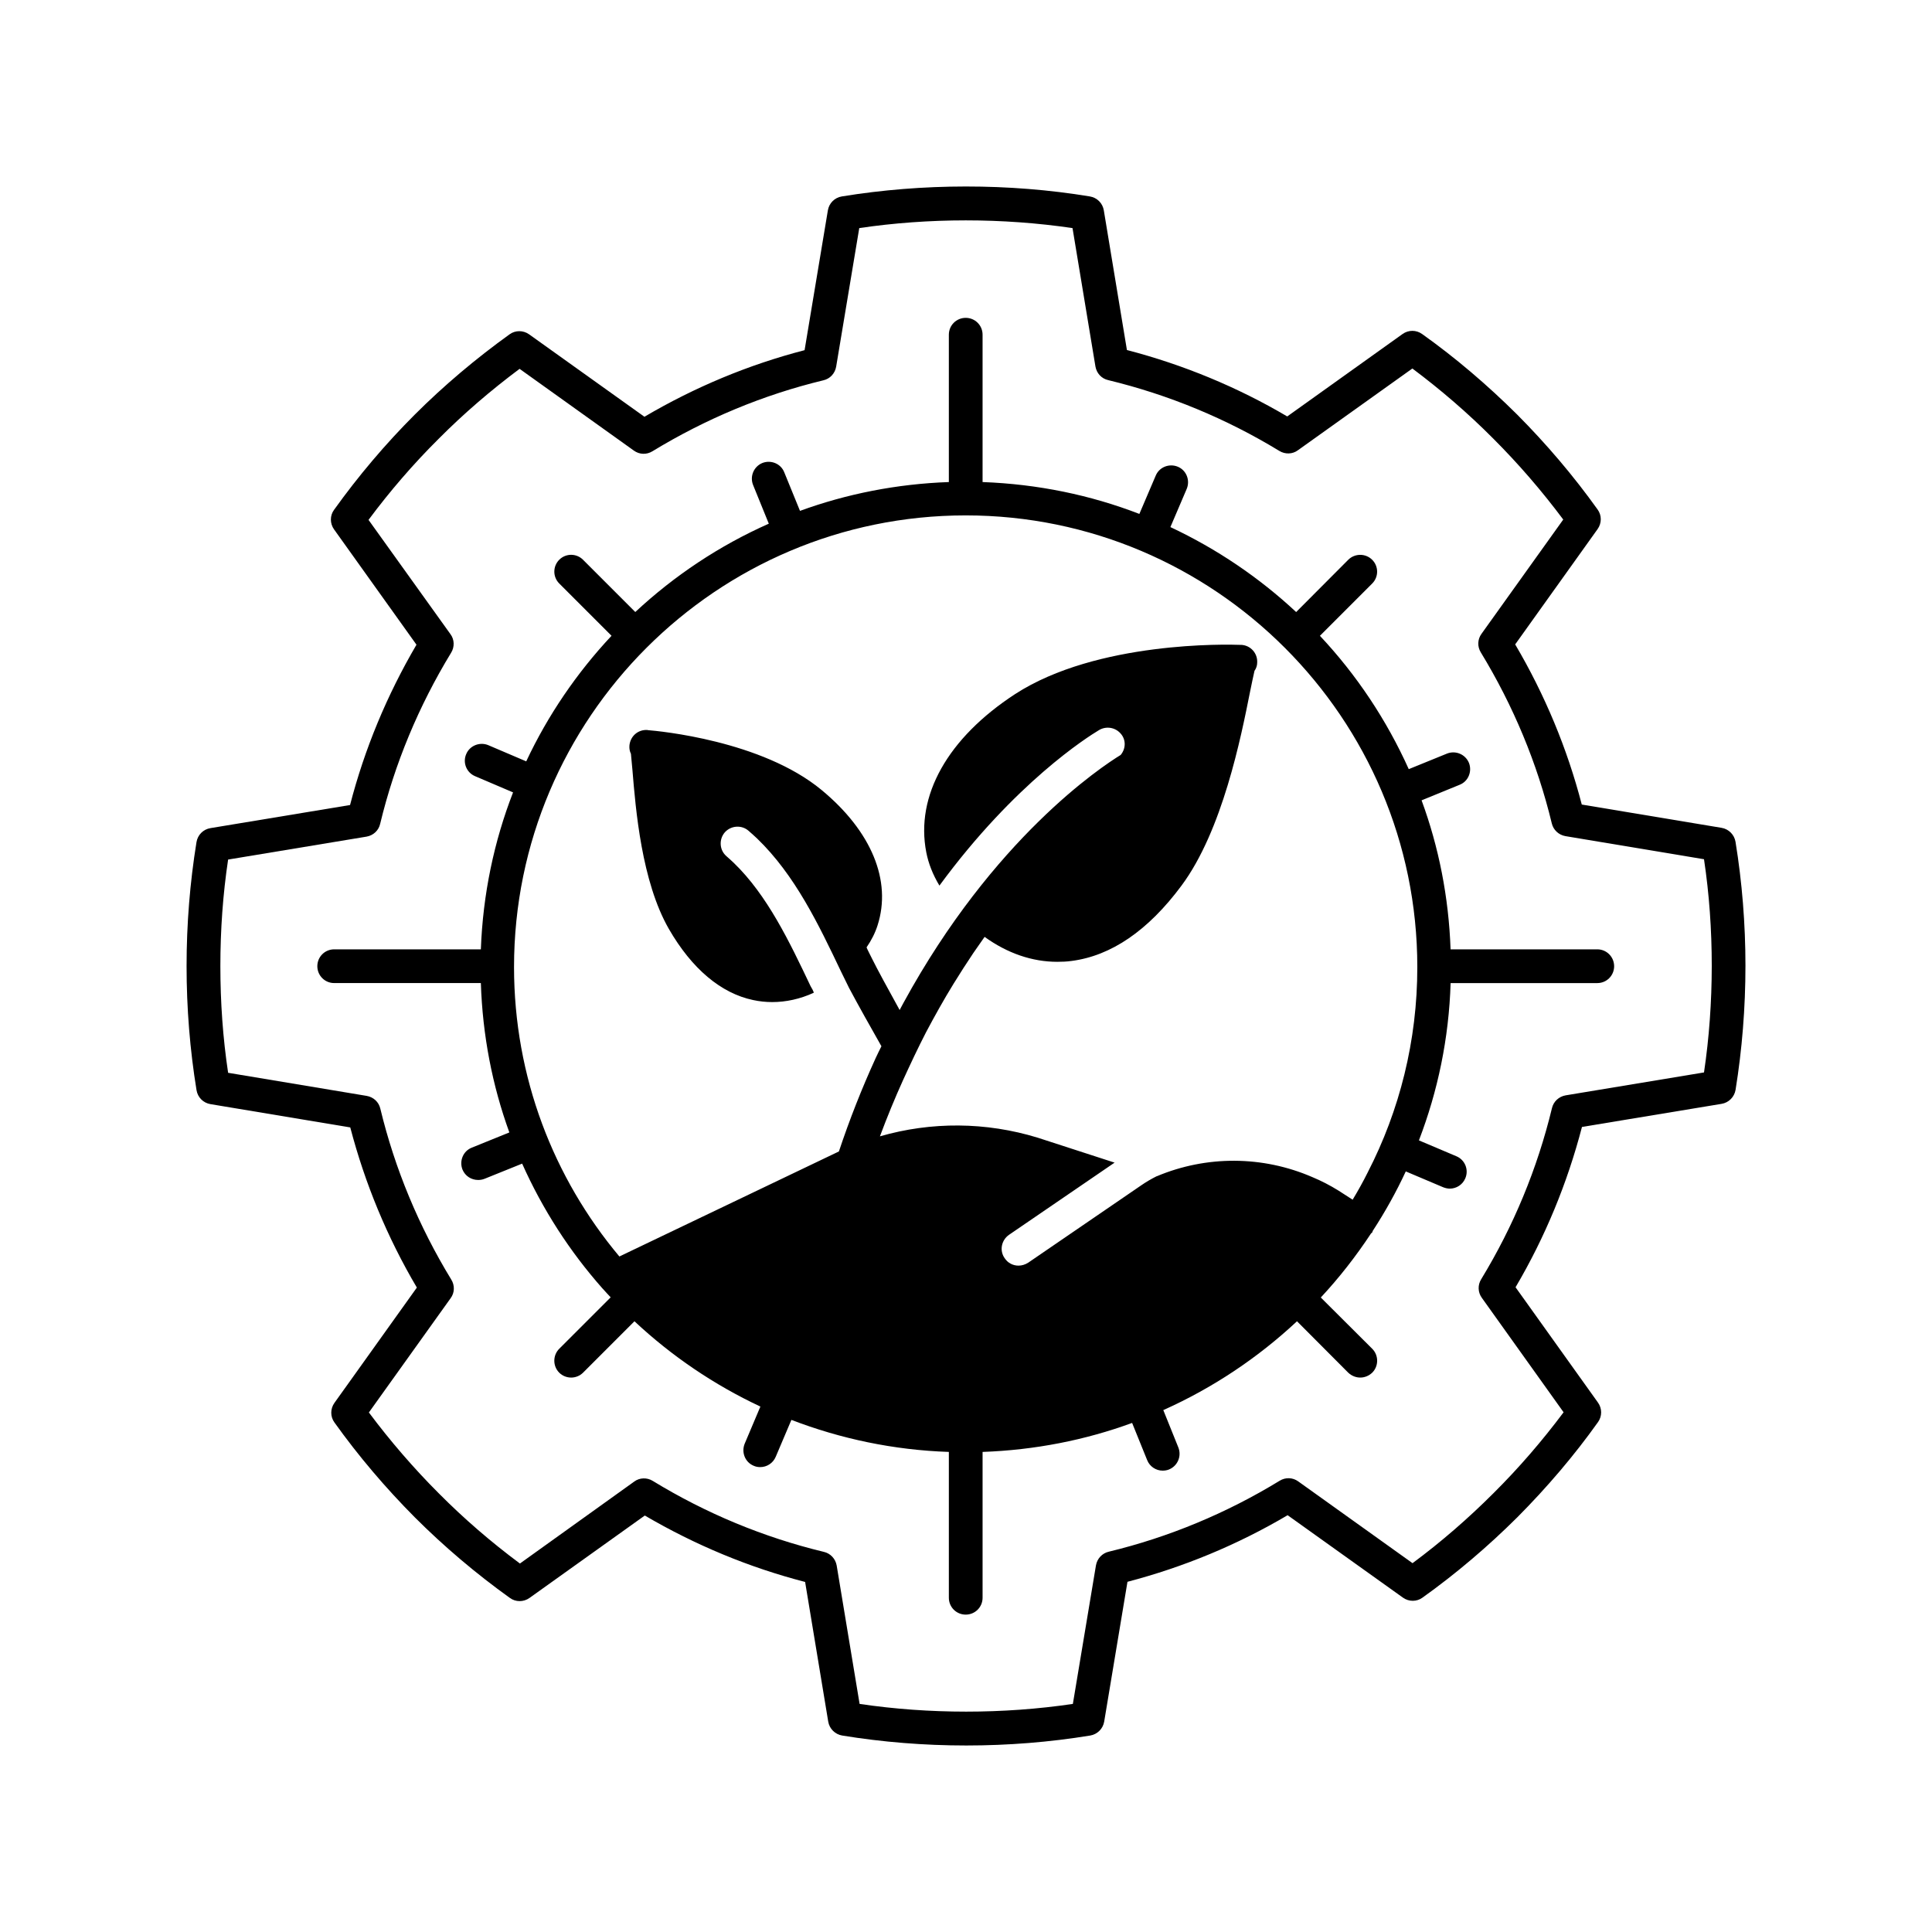
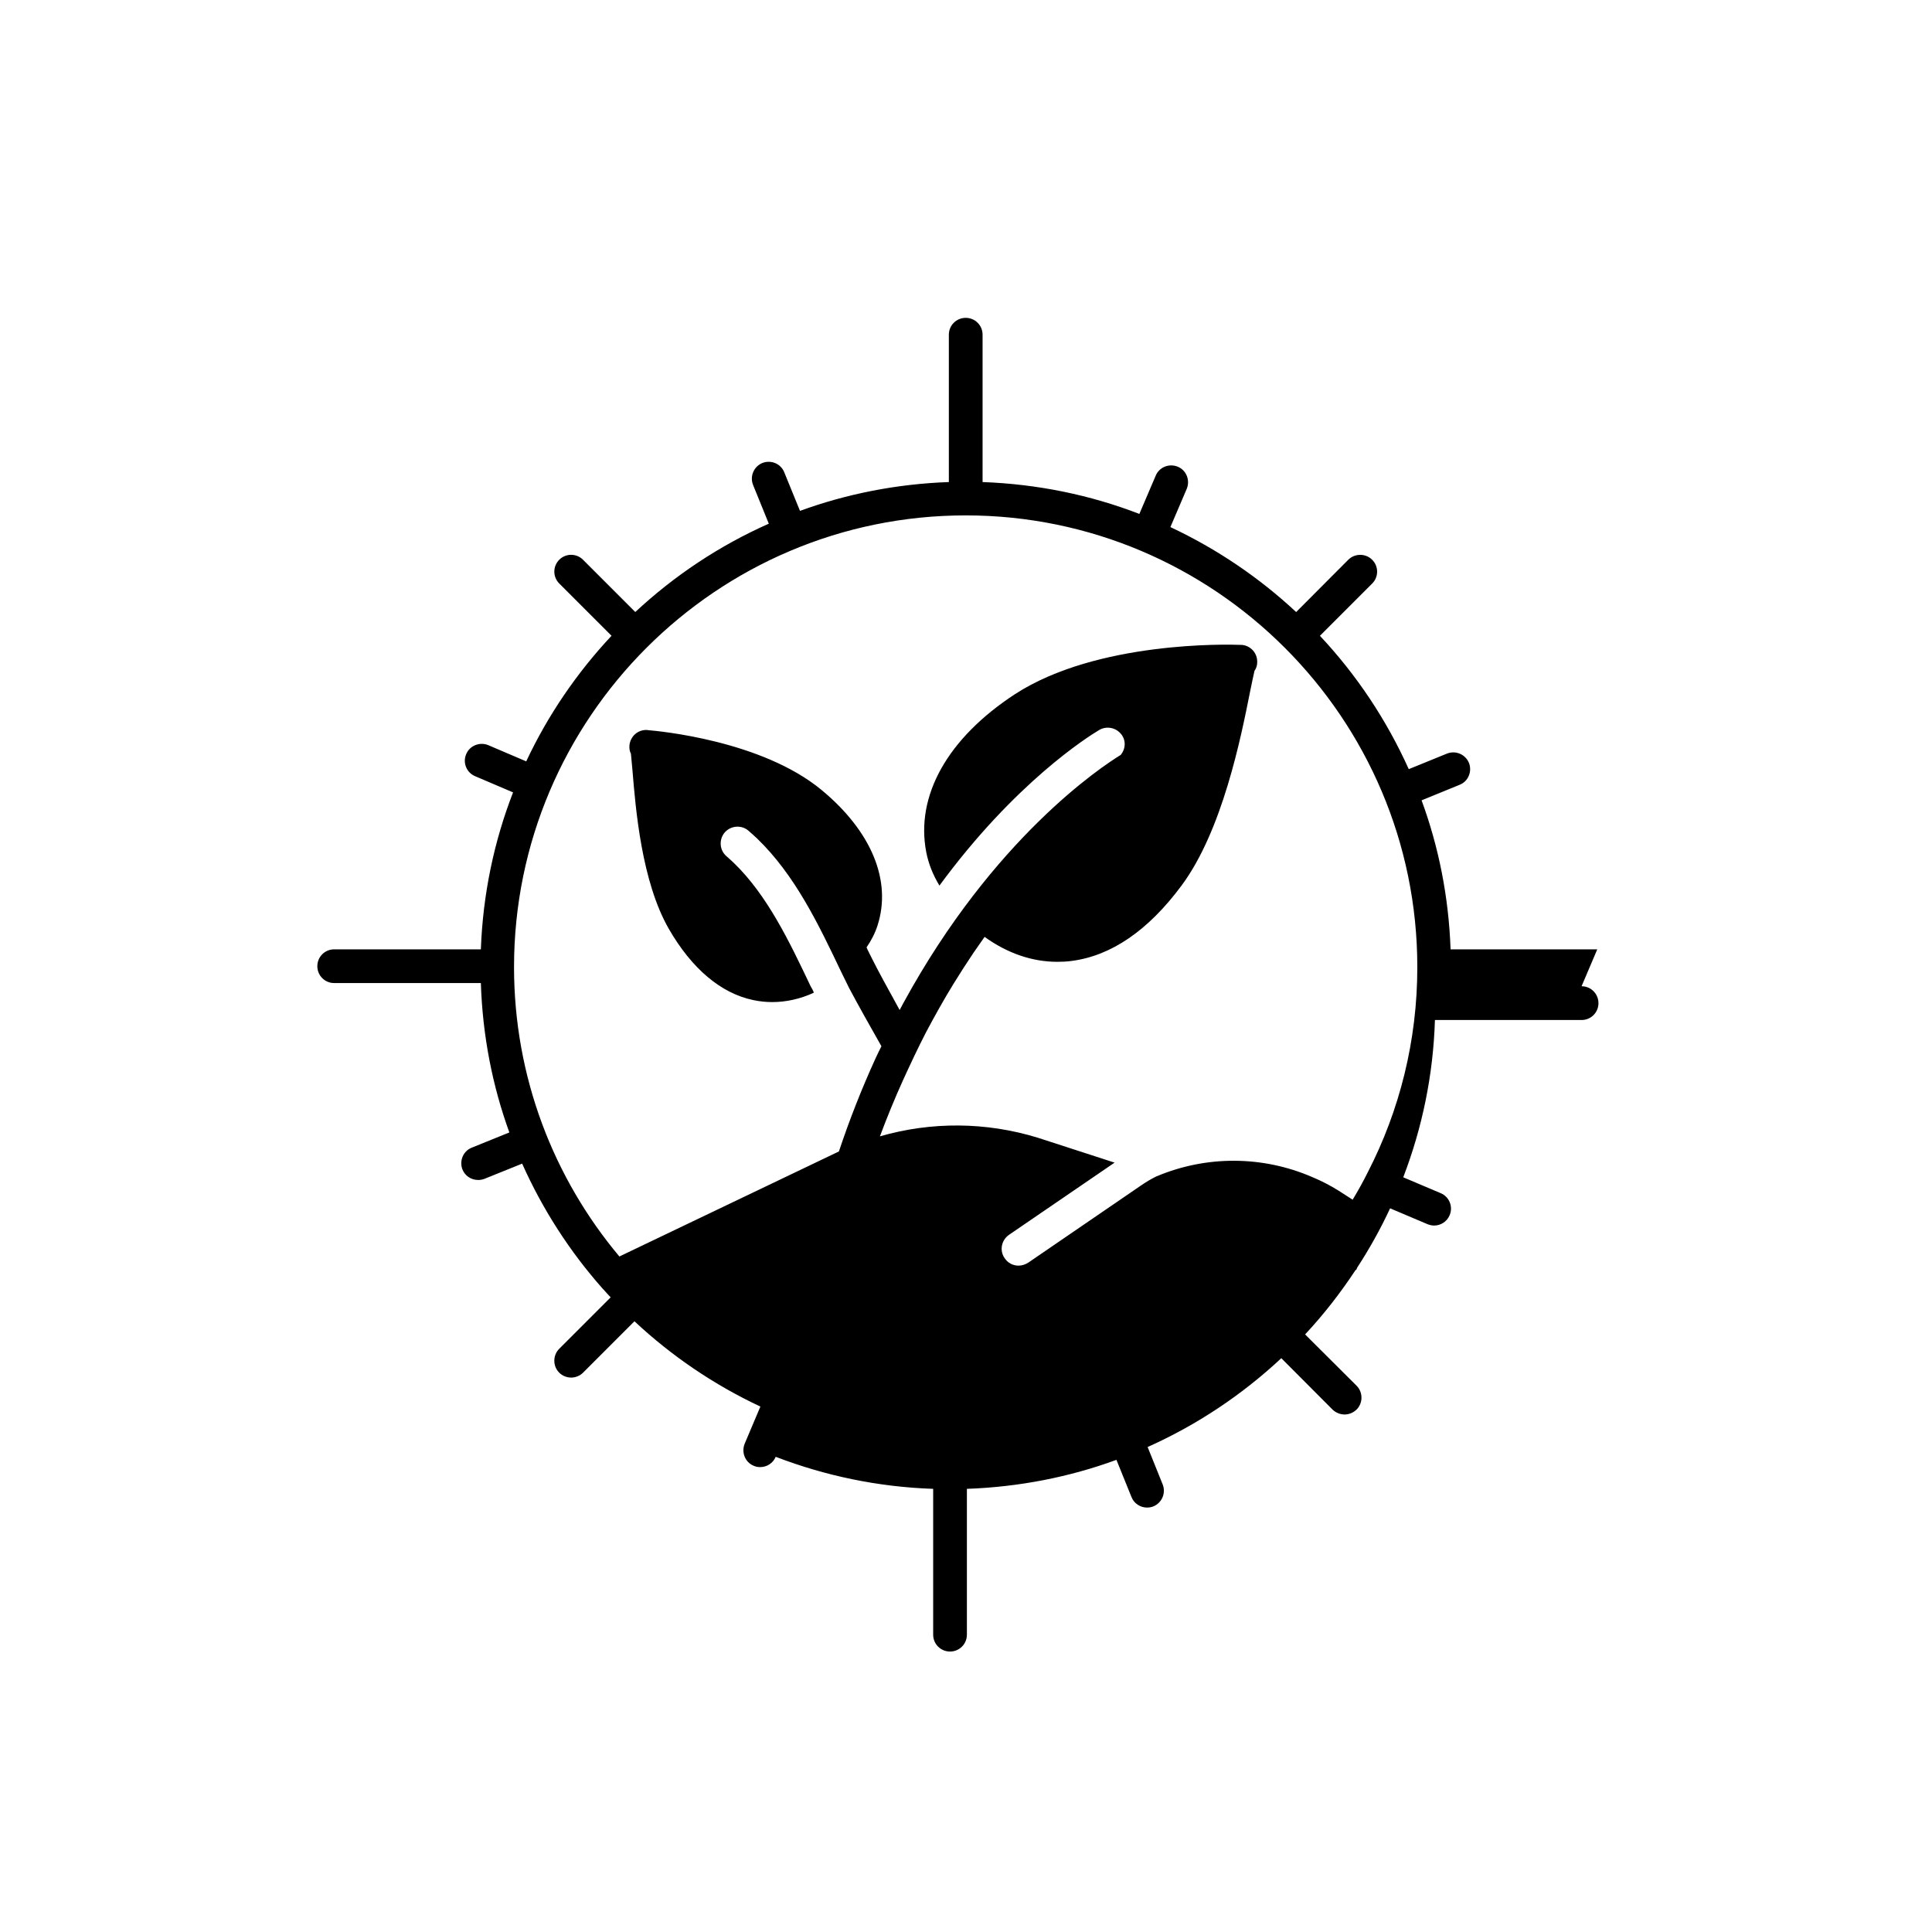
<svg xmlns="http://www.w3.org/2000/svg" fill="#000000" width="800px" height="800px" version="1.1" viewBox="144 144 512 512">
  <g>
-     <path d="m603.93 367.09c-0.312-1.875-1.789-3.394-3.707-3.707l-37.035-6.168c-3.844-14.832-9.785-29.086-17.648-42.441l21.844-30.562c1.117-1.562 1.117-3.664 0-5.184-6.387-8.938-13.582-17.383-21.312-25.156-7.91-7.863-16.398-15.098-25.195-21.355-1.562-1.117-3.617-1.117-5.184 0l-30.562 21.844c-13.27-7.82-27.562-13.715-42.484-17.602l-6.121-36.996c-0.312-1.918-1.789-3.394-3.707-3.707-21.402-3.531-44.367-3.488-65.719 0-1.918 0.312-3.394 1.789-3.707 3.707l-6.168 37.035c-14.832 3.844-29.086 9.785-42.441 17.648l-30.562-21.844c-1.562-1.117-3.664-1.117-5.184 0-8.938 6.434-17.422 13.582-25.156 21.312-7.727 7.727-14.922 16.219-21.355 25.195-1.117 1.516-1.117 3.617 0 5.184l21.844 30.562c-7.82 13.355-13.758 27.609-17.602 42.484l-36.988 6.121c-1.918 0.312-3.394 1.789-3.707 3.707-1.738 10.688-2.629 21.727-2.629 32.852 0 11.168 0.891 22.203 2.637 32.883 0.312 1.918 1.789 3.394 3.707 3.707l37.035 6.168c3.883 14.832 9.785 29.129 17.648 42.441l-21.844 30.562c-1.117 1.562-1.117 3.664 0 5.184 6.387 8.938 13.582 17.383 21.312 25.156 7.727 7.727 16.219 14.922 25.195 21.355 1.516 1.117 3.617 1.117 5.184 0l30.562-21.844c13.355 7.82 27.609 13.758 42.484 17.602l6.121 36.996c0.312 1.918 1.832 3.394 3.707 3.707 10.676 1.742 21.715 2.637 32.883 2.637 11.125 0 22.156-0.891 32.84-2.637 1.875-0.312 3.394-1.789 3.707-3.707l6.168-37.035c14.832-3.883 29.129-9.785 42.441-17.648l30.562 21.844c1.562 1.117 3.664 1.117 5.184 0 8.938-6.387 17.383-13.582 25.148-21.312 7.863-7.91 15.098-16.395 21.355-25.195 1.117-1.562 1.117-3.617 0-5.184l-21.844-30.562c7.82-13.27 13.715-27.562 17.602-42.484l36.996-6.121c1.918-0.312 3.394-1.832 3.707-3.707 1.73-10.691 2.621-21.773 2.621-32.895 0-11.082-0.891-22.16-2.633-32.84zm-8.352 61.117-36.676 6.074c-1.789 0.312-3.219 1.652-3.617 3.394-3.883 16.043-10.188 31.27-18.762 45.348-0.938 1.516-0.891 3.441 0.176 4.914l21.668 30.336c-5.582 7.461-11.793 14.699-18.586 21.445-6.656 6.656-13.852 12.914-21.445 18.539l-30.289-21.668c-1.477-1.074-3.394-1.117-4.914-0.18-14.117 8.625-29.398 14.969-45.301 18.809-1.742 0.402-3.082 1.832-3.394 3.617l-6.121 36.723c-18.449 2.727-38.109 2.727-56.516 0l-6.074-36.676c-0.312-1.789-1.652-3.219-3.394-3.617-15.949-3.844-31.23-10.188-45.348-18.809-1.516-0.938-3.488-0.891-4.914 0.18l-30.289 21.715c-7.637-5.672-14.879-11.93-21.488-18.586-6.656-6.656-12.867-13.852-18.539-21.445l21.668-30.289c1.074-1.43 1.117-3.394 0.176-4.914-8.621-14.117-14.969-29.398-18.809-45.301-0.402-1.789-1.832-3.082-3.617-3.394l-36.723-6.121c-1.387-9.203-2.055-18.723-2.055-28.277 0-9.562 0.672-19.035 2.055-28.234l36.676-6.074c1.789-0.312 3.215-1.605 3.617-3.394 3.844-15.949 10.188-31.188 18.809-45.348 0.938-1.516 0.891-3.488-0.176-4.914l-21.715-30.289c5.672-7.637 11.93-14.879 18.586-21.488 6.609-6.656 13.852-12.867 21.445-18.539l30.289 21.668c1.477 1.074 3.394 1.117 4.914 0.18 14.16-8.625 29.398-14.969 45.301-18.809 1.789-0.402 3.082-1.832 3.394-3.617l6.121-36.723c18.41-2.727 38.016-2.727 56.516 0l6.074 36.676c0.312 1.789 1.605 3.219 3.394 3.617 16.035 3.883 31.27 10.188 45.348 18.762 1.523 0.938 3.488 0.891 4.914-0.176l30.336-21.668c7.461 5.582 14.699 11.793 21.445 18.586 6.656 6.656 12.867 13.852 18.539 21.445l-21.668 30.289c-1.074 1.477-1.117 3.394-0.18 4.914 8.621 14.16 14.969 29.398 18.809 45.301 0.402 1.742 1.832 3.082 3.617 3.394l36.723 6.121c1.387 9.203 2.055 18.723 2.055 28.234-0.008 9.555-0.676 19.023-2.055 28.27z" />
-     <path d="m567.29 395.59h-38.871c-0.492-13.852-3.129-27.121-7.684-39.492l10.051-4.109c2.324-0.891 3.394-3.531 2.504-5.809-0.938-2.277-3.531-3.394-5.856-2.457l-10.098 4.109c-5.898-13.09-13.852-25.02-23.543-35.336l13.852-13.852c1.742-1.742 1.742-4.559 0-6.297-1.742-1.742-4.602-1.742-6.344 0l-13.805 13.852c-9.828-9.16-21.043-16.75-33.328-22.516l4.332-10.141c0.938-2.277-0.09-4.914-2.367-5.856-2.277-0.938-4.914 0.09-5.856 2.367l-4.332 10.141c-12.957-5.004-26.938-7.91-41.551-8.445v-39.047c0-2.504-2.012-4.469-4.469-4.469s-4.469 1.965-4.469 4.469v39.047c-13.805 0.492-27.074 3.129-39.449 7.637l-4.156-10.188c-0.891-2.324-3.531-3.394-5.809-2.504-2.277 0.938-3.394 3.531-2.457 5.856l4.156 10.23c-13.09 5.809-25.02 13.758-35.383 23.41l-13.852-13.852c-1.742-1.742-4.555-1.742-6.297 0-1.742 1.742-1.742 4.555 0 6.297l13.852 13.852c-9.16 9.785-16.844 21-22.605 33.281l-10.051-4.289c-2.231-0.938-4.914 0.09-5.856 2.367-0.984 2.277 0.09 4.914 2.367 5.856l10.051 4.289c-5.047 13-7.996 26.984-8.535 41.594h-38.867c-2.504 0-4.469 2.012-4.469 4.469 0 2.457 1.965 4.469 4.469 4.469h38.867c0.449 13.852 3.039 27.164 7.551 39.586l-9.922 4.019c-2.324 0.891-3.394 3.531-2.504 5.809 0.715 1.742 2.367 2.769 4.156 2.769 0.578 0 1.117-0.09 1.699-0.312l9.961-4.019c5.406 12.105 12.602 23.277 21.312 33.105l0.137 0.137c0.625 0.715 1.34 1.477 2.012 2.191l-13.629 13.629c-1.742 1.742-1.742 4.602 0 6.344 0.848 0.848 2.012 1.293 3.176 1.293 1.117 0 2.277-0.449 3.129-1.293l13.629-13.629c9.828 9.203 21.09 16.844 33.371 22.605l-4.156 9.828c-0.938 2.277 0.09 4.914 2.367 5.856 0.578 0.266 1.164 0.359 1.742 0.359 1.742 0 3.394-1.027 4.109-2.727l4.156-9.785c13.043 5.004 27.074 7.996 41.727 8.488v38.648c0 2.504 2.012 4.469 4.469 4.469s4.469-1.965 4.469-4.469v-38.648c13.852-0.492 27.207-3.129 39.629-7.684l3.977 9.828c0.672 1.742 2.367 2.816 4.109 2.816 0.578 0 1.164-0.09 1.699-0.312 2.277-0.938 3.394-3.531 2.457-5.856l-3.977-9.875c13.09-5.856 25.066-13.852 35.43-23.543l13.582 13.629c0.891 0.848 2.055 1.293 3.176 1.293 1.164 0 2.277-0.449 3.176-1.293 1.742-1.742 1.742-4.602 0-6.344l-13.629-13.582c4.914-5.269 9.336-10.949 13.316-16.977 0.09-0.09 0.223-0.176 0.312-0.266 0.047-0.137 0.09-0.266 0.137-0.402 3.258-5.004 6.211-10.277 8.758-15.77l9.922 4.203c0.578 0.223 1.164 0.359 1.742 0.359 1.742 0 3.394-1.027 4.109-2.727 0.984-2.277-0.09-4.914-2.367-5.856l-9.922-4.203c5.004-13.043 7.949-27.031 8.398-41.684h38.867c2.504 0 4.469-2.012 4.469-4.469-0.008-2.465-1.973-4.477-4.477-4.477zm-60.805 59.062c-1.25 2.504-2.59 4.914-4.019 7.281l-3.754-2.414c-2.231-1.387-4.555-2.59-6.922-3.57-13.18-5.719-28.102-5.762-41.238-0.223h-0.047c-1.43 0.715-2.816 1.523-4.156 2.457l-29.891 20.461c-0.805 0.492-1.652 0.762-2.543 0.762-1.43 0-2.816-0.672-3.664-1.965-1.43-2.012-0.891-4.781 1.164-6.211l27.965-19.121-20.375-6.609c-13.715-4.203-28.191-4.289-41.816-0.359 1.918-5.141 3.977-10.141 6.121-14.879 1.965-4.289 3.93-8.488 6.074-12.645 2.324-4.379 4.734-8.711 7.324-12.914 1.699-2.769 3.441-5.453 5.231-8.133 1.027-1.477 2.012-2.902 2.992-4.289 6.074 4.379 12.645 6.609 19.254 6.609 1.25 0 2.504-0.047 3.754-0.223 10.5-1.34 20.328-8.039 29.176-19.973 10.855-14.609 15.77-39.359 18.137-51.242 0.449-2.144 0.938-4.602 1.203-5.672 0.449-0.625 0.715-1.387 0.715-2.191 0.137-2.457-1.742-4.559-4.203-4.691h-0.266c-3.305-0.137-37.977-1.027-59.688 13.043-17.871 11.656-26.449 26.938-23.543 41.906 0.578 2.992 1.742 5.941 3.488 8.848 20.062-27.34 39.359-39.449 42.266-41.191 1.832-1.117 4.242-0.805 5.719 0.848 1.523 1.652 1.43 4.066 0.047 5.719-5.094 3.129-33.73 22.027-57.547 65.676-0.359 0.625-0.672 1.293-1.027 1.918-3.039-5.496-6.074-11.078-7.324-13.629-0.137-0.359-1.43-2.727-1.43-2.992 1.293-1.875 2.277-3.844 2.902-5.809 3.797-11.84-1.605-24.93-14.832-35.875-15.859-13.133-43.203-15.637-45.973-15.859-0.09 0-0.137-0.047-0.223-0.047-2.543-0.137-4.555 1.742-4.734 4.203-0.047 0.762 0.09 1.477 0.402 2.102 0.09 0.891 0.266 2.727 0.402 4.332 0.848 10.316 2.414 29.488 9.648 42.082 6.074 10.543 13.805 17.062 22.34 18.852 1.652 0.359 3.352 0.535 5.047 0.535 3.664 0 7.371-0.805 10.988-2.457 0.137-0.137-0.672-1.562-0.805-1.742-5.629-11.84-11.48-24.129-20.418-32.746-0.625-0.578-1.25-1.164-1.918-1.742-1.832-1.605-2.012-4.422-0.402-6.297 1.652-1.832 4.469-2.012 6.297-0.402 0.762 0.672 1.523 1.34 2.231 2.012 10.098 9.738 16.309 22.789 22.293 35.336 0.672 1.43 1.43 2.863 2.102 4.289 2.324 4.379 5.762 10.5 8.578 15.457-0.535 1.074-1.027 2.055-1.523 3.129-0.047 0.09-0.09 0.176-0.137 0.312-3.488 7.637-6.746 15.859-9.609 24.441l-55.848 26.719-2.324 1.117c-17.422-20.773-27.922-47.535-27.922-76.711 0-65.988 53.699-119.69 119.69-119.69 65.988 0 119.69 53.699 119.69 119.69 0.012 19.531-4.723 38.07-13.121 54.379z" />
+     <path d="m567.29 395.59h-38.871c-0.492-13.852-3.129-27.121-7.684-39.492l10.051-4.109c2.324-0.891 3.394-3.531 2.504-5.809-0.938-2.277-3.531-3.394-5.856-2.457l-10.098 4.109c-5.898-13.09-13.852-25.02-23.543-35.336l13.852-13.852c1.742-1.742 1.742-4.559 0-6.297-1.742-1.742-4.602-1.742-6.344 0l-13.805 13.852c-9.828-9.16-21.043-16.75-33.328-22.516l4.332-10.141c0.938-2.277-0.09-4.914-2.367-5.856-2.277-0.938-4.914 0.09-5.856 2.367l-4.332 10.141c-12.957-5.004-26.938-7.91-41.551-8.445v-39.047c0-2.504-2.012-4.469-4.469-4.469s-4.469 1.965-4.469 4.469v39.047c-13.805 0.492-27.074 3.129-39.449 7.637l-4.156-10.188c-0.891-2.324-3.531-3.394-5.809-2.504-2.277 0.938-3.394 3.531-2.457 5.856l4.156 10.23c-13.09 5.809-25.02 13.758-35.383 23.41l-13.852-13.852c-1.742-1.742-4.555-1.742-6.297 0-1.742 1.742-1.742 4.555 0 6.297l13.852 13.852c-9.16 9.785-16.844 21-22.605 33.281l-10.051-4.289c-2.231-0.938-4.914 0.09-5.856 2.367-0.984 2.277 0.09 4.914 2.367 5.856l10.051 4.289c-5.047 13-7.996 26.984-8.535 41.594h-38.867c-2.504 0-4.469 2.012-4.469 4.469 0 2.457 1.965 4.469 4.469 4.469h38.867c0.449 13.852 3.039 27.164 7.551 39.586l-9.922 4.019c-2.324 0.891-3.394 3.531-2.504 5.809 0.715 1.742 2.367 2.769 4.156 2.769 0.578 0 1.117-0.09 1.699-0.312l9.961-4.019c5.406 12.105 12.602 23.277 21.312 33.105l0.137 0.137c0.625 0.715 1.34 1.477 2.012 2.191l-13.629 13.629c-1.742 1.742-1.742 4.602 0 6.344 0.848 0.848 2.012 1.293 3.176 1.293 1.117 0 2.277-0.449 3.129-1.293l13.629-13.629c9.828 9.203 21.09 16.844 33.371 22.605l-4.156 9.828c-0.938 2.277 0.09 4.914 2.367 5.856 0.578 0.266 1.164 0.359 1.742 0.359 1.742 0 3.394-1.027 4.109-2.727c13.043 5.004 27.074 7.996 41.727 8.488v38.648c0 2.504 2.012 4.469 4.469 4.469s4.469-1.965 4.469-4.469v-38.648c13.852-0.492 27.207-3.129 39.629-7.684l3.977 9.828c0.672 1.742 2.367 2.816 4.109 2.816 0.578 0 1.164-0.09 1.699-0.312 2.277-0.938 3.394-3.531 2.457-5.856l-3.977-9.875c13.09-5.856 25.066-13.852 35.43-23.543l13.582 13.629c0.891 0.848 2.055 1.293 3.176 1.293 1.164 0 2.277-0.449 3.176-1.293 1.742-1.742 1.742-4.602 0-6.344l-13.629-13.582c4.914-5.269 9.336-10.949 13.316-16.977 0.09-0.09 0.223-0.176 0.312-0.266 0.047-0.137 0.09-0.266 0.137-0.402 3.258-5.004 6.211-10.277 8.758-15.77l9.922 4.203c0.578 0.223 1.164 0.359 1.742 0.359 1.742 0 3.394-1.027 4.109-2.727 0.984-2.277-0.09-4.914-2.367-5.856l-9.922-4.203c5.004-13.043 7.949-27.031 8.398-41.684h38.867c2.504 0 4.469-2.012 4.469-4.469-0.008-2.465-1.973-4.477-4.477-4.477zm-60.805 59.062c-1.25 2.504-2.59 4.914-4.019 7.281l-3.754-2.414c-2.231-1.387-4.555-2.59-6.922-3.57-13.18-5.719-28.102-5.762-41.238-0.223h-0.047c-1.43 0.715-2.816 1.523-4.156 2.457l-29.891 20.461c-0.805 0.492-1.652 0.762-2.543 0.762-1.43 0-2.816-0.672-3.664-1.965-1.43-2.012-0.891-4.781 1.164-6.211l27.965-19.121-20.375-6.609c-13.715-4.203-28.191-4.289-41.816-0.359 1.918-5.141 3.977-10.141 6.121-14.879 1.965-4.289 3.93-8.488 6.074-12.645 2.324-4.379 4.734-8.711 7.324-12.914 1.699-2.769 3.441-5.453 5.231-8.133 1.027-1.477 2.012-2.902 2.992-4.289 6.074 4.379 12.645 6.609 19.254 6.609 1.25 0 2.504-0.047 3.754-0.223 10.5-1.34 20.328-8.039 29.176-19.973 10.855-14.609 15.77-39.359 18.137-51.242 0.449-2.144 0.938-4.602 1.203-5.672 0.449-0.625 0.715-1.387 0.715-2.191 0.137-2.457-1.742-4.559-4.203-4.691h-0.266c-3.305-0.137-37.977-1.027-59.688 13.043-17.871 11.656-26.449 26.938-23.543 41.906 0.578 2.992 1.742 5.941 3.488 8.848 20.062-27.34 39.359-39.449 42.266-41.191 1.832-1.117 4.242-0.805 5.719 0.848 1.523 1.652 1.43 4.066 0.047 5.719-5.094 3.129-33.73 22.027-57.547 65.676-0.359 0.625-0.672 1.293-1.027 1.918-3.039-5.496-6.074-11.078-7.324-13.629-0.137-0.359-1.43-2.727-1.43-2.992 1.293-1.875 2.277-3.844 2.902-5.809 3.797-11.84-1.605-24.93-14.832-35.875-15.859-13.133-43.203-15.637-45.973-15.859-0.09 0-0.137-0.047-0.223-0.047-2.543-0.137-4.555 1.742-4.734 4.203-0.047 0.762 0.09 1.477 0.402 2.102 0.09 0.891 0.266 2.727 0.402 4.332 0.848 10.316 2.414 29.488 9.648 42.082 6.074 10.543 13.805 17.062 22.34 18.852 1.652 0.359 3.352 0.535 5.047 0.535 3.664 0 7.371-0.805 10.988-2.457 0.137-0.137-0.672-1.562-0.805-1.742-5.629-11.84-11.48-24.129-20.418-32.746-0.625-0.578-1.25-1.164-1.918-1.742-1.832-1.605-2.012-4.422-0.402-6.297 1.652-1.832 4.469-2.012 6.297-0.402 0.762 0.672 1.523 1.34 2.231 2.012 10.098 9.738 16.309 22.789 22.293 35.336 0.672 1.43 1.43 2.863 2.102 4.289 2.324 4.379 5.762 10.5 8.578 15.457-0.535 1.074-1.027 2.055-1.523 3.129-0.047 0.09-0.09 0.176-0.137 0.312-3.488 7.637-6.746 15.859-9.609 24.441l-55.848 26.719-2.324 1.117c-17.422-20.773-27.922-47.535-27.922-76.711 0-65.988 53.699-119.69 119.69-119.69 65.988 0 119.69 53.699 119.69 119.69 0.012 19.531-4.723 38.07-13.121 54.379z" />
  </g>
</svg>